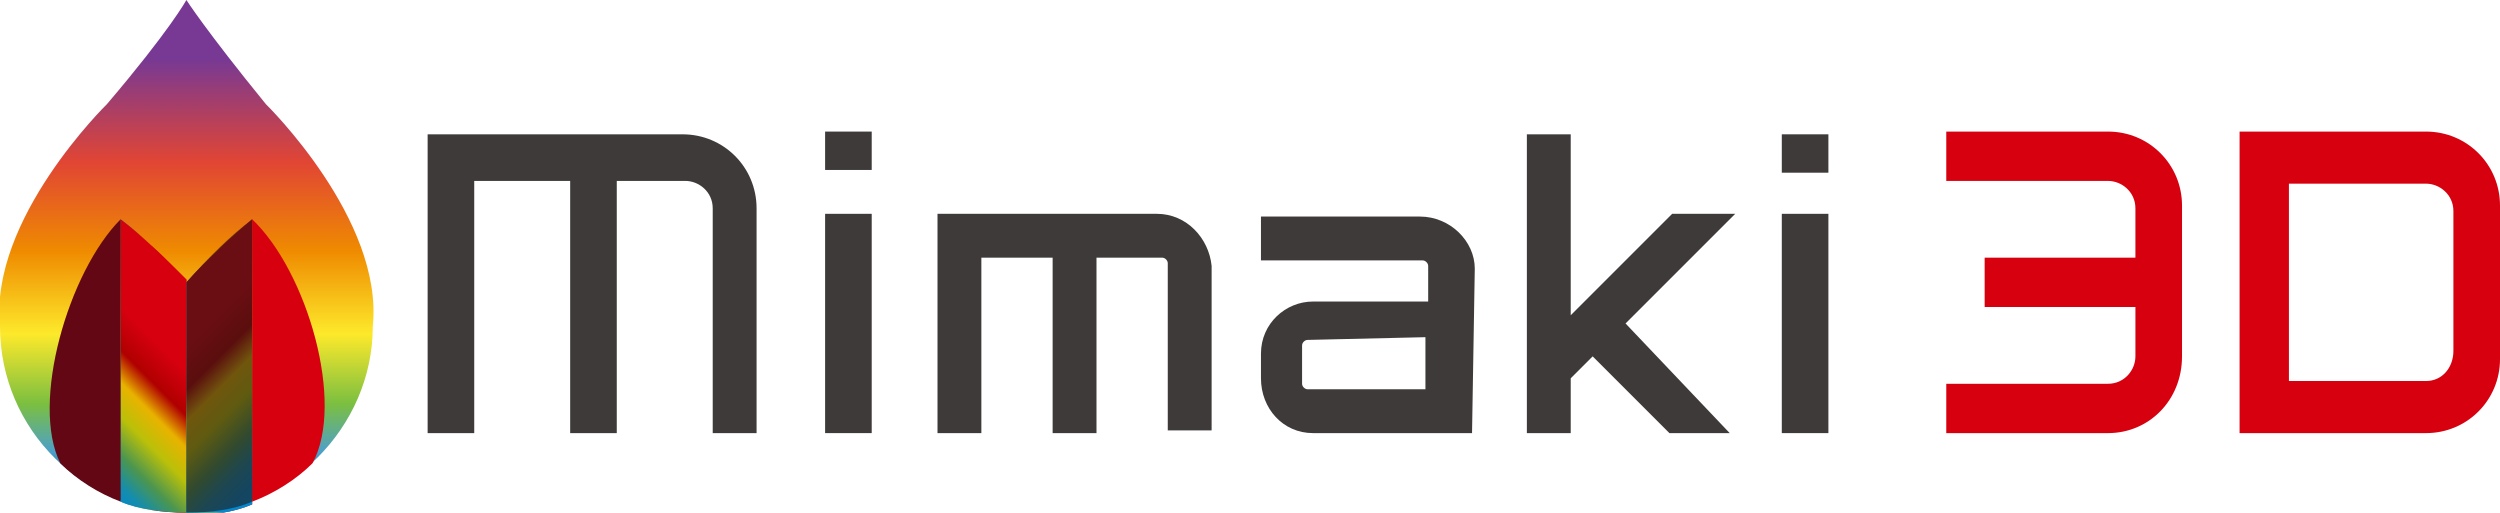
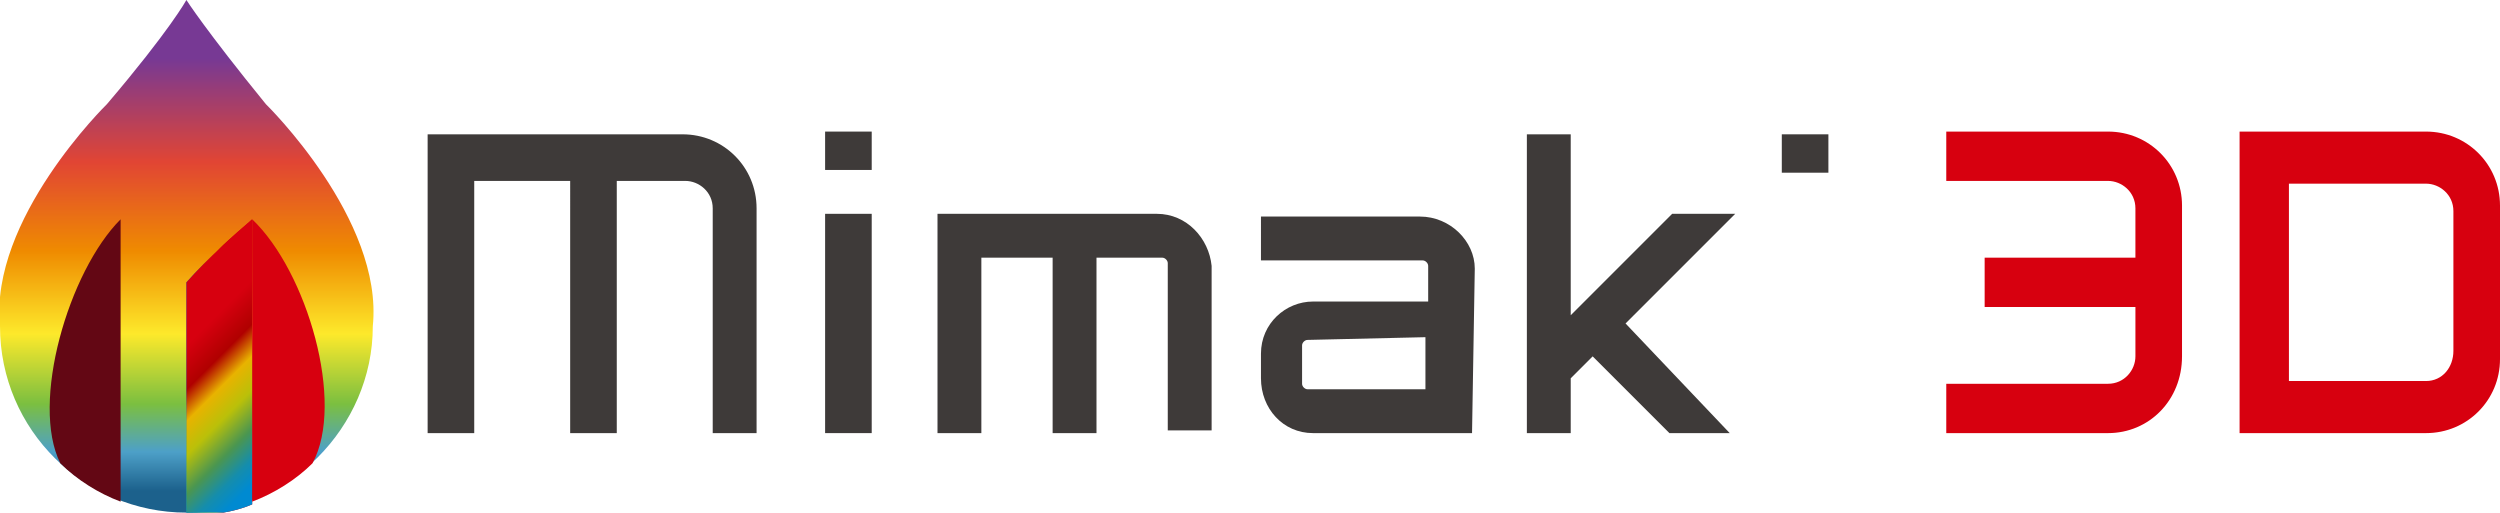
<svg xmlns="http://www.w3.org/2000/svg" xmlns:xlink="http://www.w3.org/1999/xlink" version="1.1" id="Layer_2_00000142141649181321429750000010720266909856394113_" x="0px" y="0px" viewBox="0 0 91.2 18.7" style="enable-background:new 0 0 91.2 18.7;" xml:space="preserve">
  <style type="text/css">
	.st0{fill:url(#SVGID_1_);}
	
		.st1{clip-path:url(#SVGID_00000062893045063577857590000001872262837430730384_);fill:url(#SVGID_00000119797814498911820010000007745763685933200314_);}
	
		.st2{clip-path:url(#SVGID_00000078764223612467000460000011941919671795649187_);fill:url(#SVGID_00000088135272587822900190000012040118717016463762_);}
	.st3{clip-path:url(#SVGID_00000136380214465170499370000013541465374588439961_);fill:#D7000F;}
	.st4{clip-path:url(#SVGID_00000061439691745160050670000016540131961850894262_);fill:#630714;}
	.st5{opacity:0.6;}
	.st6{clip-path:url(#SVGID_00000152247526189235367960000007327813208633686178_);}
	.st7{clip-path:url(#SVGID_00000091698570938156646650000000159750605220061092_);fill:#221815;}
	.st8{fill:#D7000F;}
	.st9{fill:#3E3A39;}
</style>
  <g>
    <linearGradient id="SVGID_1_" gradientUnits="userSpaceOnUse" x1="6.828" y1="0" x2="6.828" y2="18.75">
      <stop offset="0.114" style="stop-color:#773994" />
      <stop offset="0.315" style="stop-color:#E14534" />
      <stop offset="0.489" style="stop-color:#EF8B00" />
      <stop offset="0.65" style="stop-color:#FDE92B" />
      <stop offset="0.786" style="stop-color:#7BBF40" />
      <stop offset="0.879" style="stop-color:#4DA0C8" />
      <stop offset="0.955" style="stop-color:#1C618C" />
    </linearGradient>
    <path class="st0" d="M9.7,3.8C7.5,1.1,6.8,0,6.8,0S6.2,1.1,3.9,3.8c0,0-4.3,4.2-3.9,8.1c0,3.8,3.1,6.8,6.8,6.8s6.8-3.1,6.8-6.8   C14,8,9.7,3.8,9.7,3.8z" />
    <g>
      <g>
        <defs>
-           <path id="SVGID_00000174561169100111174920000015927648372291420306_" d="M6.8,18.7v-8.5V18.7z M4.4,18.3      c0.7,0.3,1.6,0.4,2.4,0.4l0,0v-8.5C6,9.4,5.2,8.6,4.4,8V18.3z" />
-         </defs>
+           </defs>
        <linearGradient id="SVGID_00000172440379706160169590000011251227375995660452_" gradientUnits="userSpaceOnUse" x1="4.399" y1="13.377" x2="6.828" y2="13.377">
          <stop offset="0" style="stop-color:#008AD1" />
          <stop offset="8.830285e-02" style="stop-color:#158DAC" />
          <stop offset="0.194" style="stop-color:#4B9650" />
          <stop offset="0.327" style="stop-color:#BAC009" />
          <stop offset="0.445" style="stop-color:#E8B300" />
          <stop offset="0.556" style="stop-color:#B00000" />
          <stop offset="0.708" style="stop-color:#D7000F" />
          <stop offset="1" style="stop-color:#D7000F" />
        </linearGradient>
        <use xlink:href="#SVGID_00000174561169100111174920000015927648372291420306_" style="overflow:visible;fill:url(#SVGID_00000172440379706160169590000011251227375995660452_);" />
        <clipPath id="SVGID_00000012459040287939016560000002710587839082514308_">
          <use xlink:href="#SVGID_00000174561169100111174920000015927648372291420306_" style="overflow:visible;" />
        </clipPath>
        <linearGradient id="SVGID_00000018223467861537420590000005804579803270916029_" gradientUnits="userSpaceOnUse" x1="-1581.154" y1="844.628" x2="-1580.695" y2="844.628" gradientTransform="matrix(11.454 -11.454 11.454 11.454 8438.714 -27768.451)">
          <stop offset="0" style="stop-color:#008AD1" />
          <stop offset="8.830285e-02" style="stop-color:#158DAC" />
          <stop offset="0.194" style="stop-color:#4B9650" />
          <stop offset="0.327" style="stop-color:#BAC009" />
          <stop offset="0.445" style="stop-color:#E8B300" />
          <stop offset="0.556" style="stop-color:#B00000" />
          <stop offset="0.708" style="stop-color:#D7000F" />
          <stop offset="1" style="stop-color:#D7000F" />
        </linearGradient>
        <polygon style="clip-path:url(#SVGID_00000012459040287939016560000002710587839082514308_);fill:url(#SVGID_00000018223467861537420590000005804579803270916029_);" points="     -1,13.4 5.6,6.8 12.2,13.4 5.6,20    " />
      </g>
    </g>
    <g>
      <g>
        <defs>
          <path id="SVGID_00000116938600310291289140000007436145951567966392_" d="M6.8,10.3v8.5c0.9,0,1.7-0.1,2.4-0.4V8      C8.5,8.6,7.6,9.4,6.8,10.3" />
        </defs>
        <linearGradient id="SVGID_00000138533259856846703180000014224198801235347090_" gradientUnits="userSpaceOnUse" x1="6.828" y1="13.377" x2="9.246" y2="13.377">
          <stop offset="0" style="stop-color:#008AD1" />
          <stop offset="8.830285e-02" style="stop-color:#158DAC" />
          <stop offset="0.194" style="stop-color:#4B9650" />
          <stop offset="0.327" style="stop-color:#BAC009" />
          <stop offset="0.445" style="stop-color:#E8B300" />
          <stop offset="0.556" style="stop-color:#B00000" />
          <stop offset="0.708" style="stop-color:#D7000F" />
          <stop offset="1" style="stop-color:#D7000F" />
        </linearGradient>
        <use xlink:href="#SVGID_00000116938600310291289140000007436145951567966392_" style="overflow:visible;fill:url(#SVGID_00000138533259856846703180000014224198801235347090_);" />
        <clipPath id="SVGID_00000111182162677461353180000014130081347979600824_">
          <use xlink:href="#SVGID_00000116938600310291289140000007436145951567966392_" style="overflow:visible;" />
        </clipPath>
        <linearGradient id="SVGID_00000013174729874069097840000016628687845988925873_" gradientUnits="userSpaceOnUse" x1="-1681.866" y1="756.851" x2="-1681.408" y2="756.851" gradientTransform="matrix(-11.454 -11.454 11.454 -11.454 -27922.697 -10578.949)">
          <stop offset="0" style="stop-color:#008AD1" />
          <stop offset="8.830285e-02" style="stop-color:#158DAC" />
          <stop offset="0.194" style="stop-color:#4B9650" />
          <stop offset="0.327" style="stop-color:#BAC009" />
          <stop offset="0.445" style="stop-color:#E8B300" />
          <stop offset="0.556" style="stop-color:#B00000" />
          <stop offset="0.708" style="stop-color:#D7000F" />
          <stop offset="1" style="stop-color:#D7000F" />
        </linearGradient>
        <polygon style="clip-path:url(#SVGID_00000111182162677461353180000014130081347979600824_);fill:url(#SVGID_00000013174729874069097840000016628687845988925873_);" points="     8,20 1.5,13.4 8,6.8 14.6,13.4    " />
      </g>
    </g>
    <g>
      <g>
        <defs>
          <path id="SVGID_00000037656936290636742520000007456029347919911342_" d="M9.2,8c0,3.4,0,6.9,0,10.3c0.8-0.3,1.6-0.8,2.2-1.4      C12.6,14.7,11.2,9.9,9.2,8L9.2,8z" />
        </defs>
        <clipPath id="SVGID_00000026144483908411635740000013919421004307956381_">
          <use xlink:href="#SVGID_00000037656936290636742520000007456029347919911342_" style="overflow:visible;" />
        </clipPath>
        <polygon style="clip-path:url(#SVGID_00000026144483908411635740000013919421004307956381_);fill:#D7000F;" points="4.1,13.2      10.9,6.3 17.7,13.2 10.9,20    " />
      </g>
    </g>
    <g>
      <g>
        <defs>
          <path id="SVGID_00000085962292758500155370000016536071434353700756_" d="M2.2,16.9c0.6,0.6,1.4,1.1,2.2,1.4V8      C2.5,9.9,1.1,14.7,2.2,16.9" />
        </defs>
        <clipPath id="SVGID_00000031184801388009763080000013762964016794439357_">
          <use xlink:href="#SVGID_00000085962292758500155370000016536071434353700756_" style="overflow:visible;" />
        </clipPath>
        <polygon style="clip-path:url(#SVGID_00000031184801388009763080000013762964016794439357_);fill:#630714;" points="2.7,20      -4.1,13.2 2.7,6.3 9.6,13.2    " />
      </g>
    </g>
    <g class="st5">
      <g>
        <g>
          <defs>
-             <rect id="SVGID_00000153671158483909972570000014688635313658909329_" x="6.8" y="8" width="2.4" height="10.7" />
-           </defs>
+             </defs>
          <clipPath id="SVGID_00000115490341881072008590000001511161730433728669_">
            <use xlink:href="#SVGID_00000153671158483909972570000014688635313658909329_" style="overflow:visible;" />
          </clipPath>
          <g style="clip-path:url(#SVGID_00000115490341881072008590000001511161730433728669_);">
            <g>
              <defs>
-                 <rect id="SVGID_00000083078659569627663210000016333344955017775295_" x="6.8" y="8" width="2.4" height="10.7" />
-               </defs>
+                 </defs>
              <clipPath id="SVGID_00000033366290705702907080000006718485701720064173_">
                <use xlink:href="#SVGID_00000083078659569627663210000016333344955017775295_" style="overflow:visible;" />
              </clipPath>
              <path style="clip-path:url(#SVGID_00000033366290705702907080000006718485701720064173_);fill:#221815;" d="M6.8,18.7        c0.9,0,1.7-0.1,2.4-0.4V8c-0.8,0.6-1.6,1.4-2.4,2.3L6.8,18.7l0-8.5" />
            </g>
          </g>
        </g>
      </g>
    </g>
    <g>
      <path class="st8" d="M88.5,15.8h-6.8v-11h6.8c1.5,0,2.7,1.2,2.7,2.7v5.6C91.2,14.6,90,15.8,88.5,15.8 M83.5,13.9h5    c0.6,0,1-0.5,1-1.1V7.7c0-0.6-0.5-1-1-1h-5C83.5,6.6,83.5,13.9,83.5,13.9z" />
      <path class="st8" d="M76.9,15.8h-5.9V14h5.9c0.6,0,1-0.5,1-1v-1.8h-5.5V9.4h5.5V7.6c0-0.6-0.5-1-1-1h-5.9V4.8h5.9    c1.5,0,2.7,1.2,2.7,2.7V13C79.6,14.6,78.4,15.8,76.9,15.8" />
      <g>
        <rect x="30.1" y="4.8" class="st9" width="1.7" height="1.4" />
        <rect x="30.1" y="7.8" class="st9" width="1.7" height="8" />
        <rect x="65" y="4.9" class="st9" width="1.7" height="1.4" />
-         <rect x="65" y="7.8" class="st9" width="1.7" height="8" />
        <polygon class="st9" points="63.1,15.8 60.9,15.8 58.1,13 57.3,13.8 57.3,15.8 55.7,15.8 55.7,4.9 57.3,4.9 57.3,11.5 61,7.8      63.3,7.8 59.3,11.8    " />
        <path class="st9" d="M53.7,15.8h-5.8c-1.1,0-1.9-0.9-1.9-2v-0.9c0-1.1,0.9-1.9,1.9-1.9h4.2V9.7c0-0.1-0.1-0.2-0.2-0.2h-5.9V7.9     h5.8c1.1,0,2,0.9,2,1.9L53.7,15.8L53.7,15.8z M47.7,12.4c-0.1,0-0.2,0.1-0.2,0.2v1.4c0,0.1,0.1,0.2,0.2,0.2h4.3v-1.9L47.7,12.4     L47.7,12.4z" />
        <path class="st9" d="M27.7,15.8H26V7.6c0-0.6-0.5-1-1-1h-2.5v9.2h-1.7V6.6h-3.5v9.2h-1.7V4.9h9.3c1.5,0,2.7,1.2,2.7,2.7V15.8z" />
        <path class="st9" d="M42.2,7.8h-8v8h1.6V9.4h2.6v6.4h1.6V9.4h2.4c0.1,0,0.2,0.1,0.2,0.2v6.1h1.6v-6C44.1,8.7,43.3,7.8,42.2,7.8" />
      </g>
    </g>
  </g>
</svg>